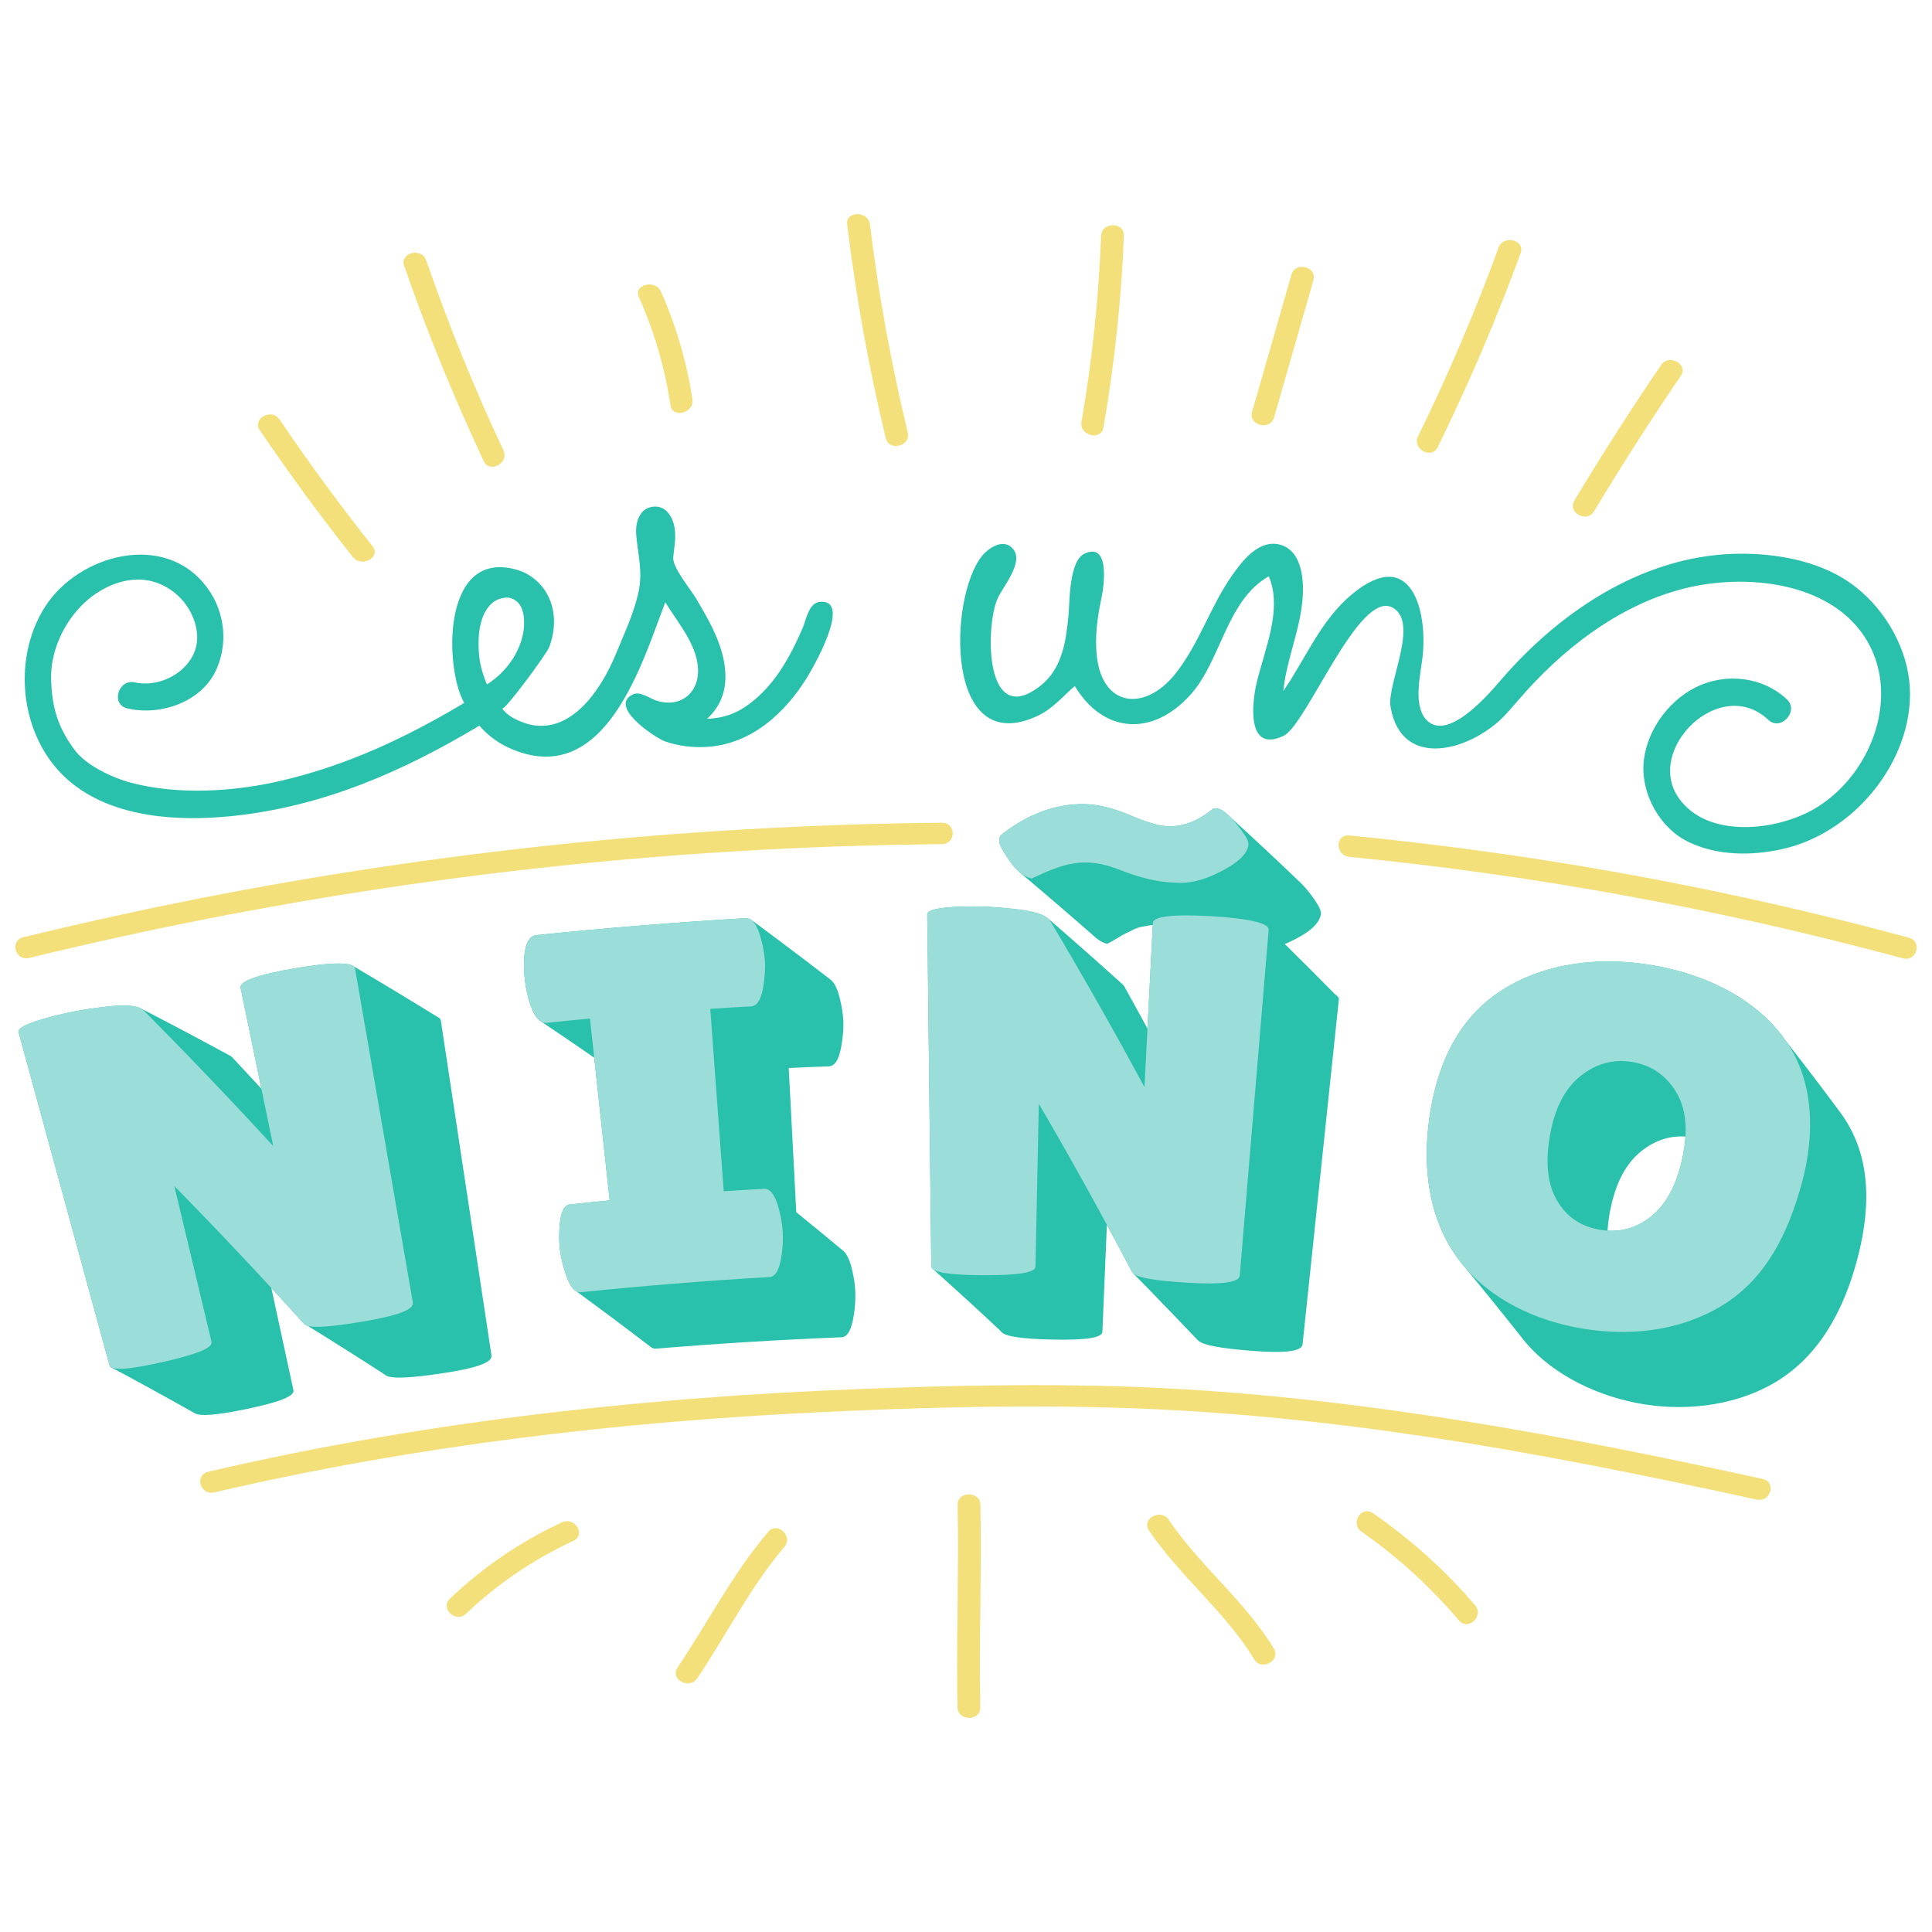
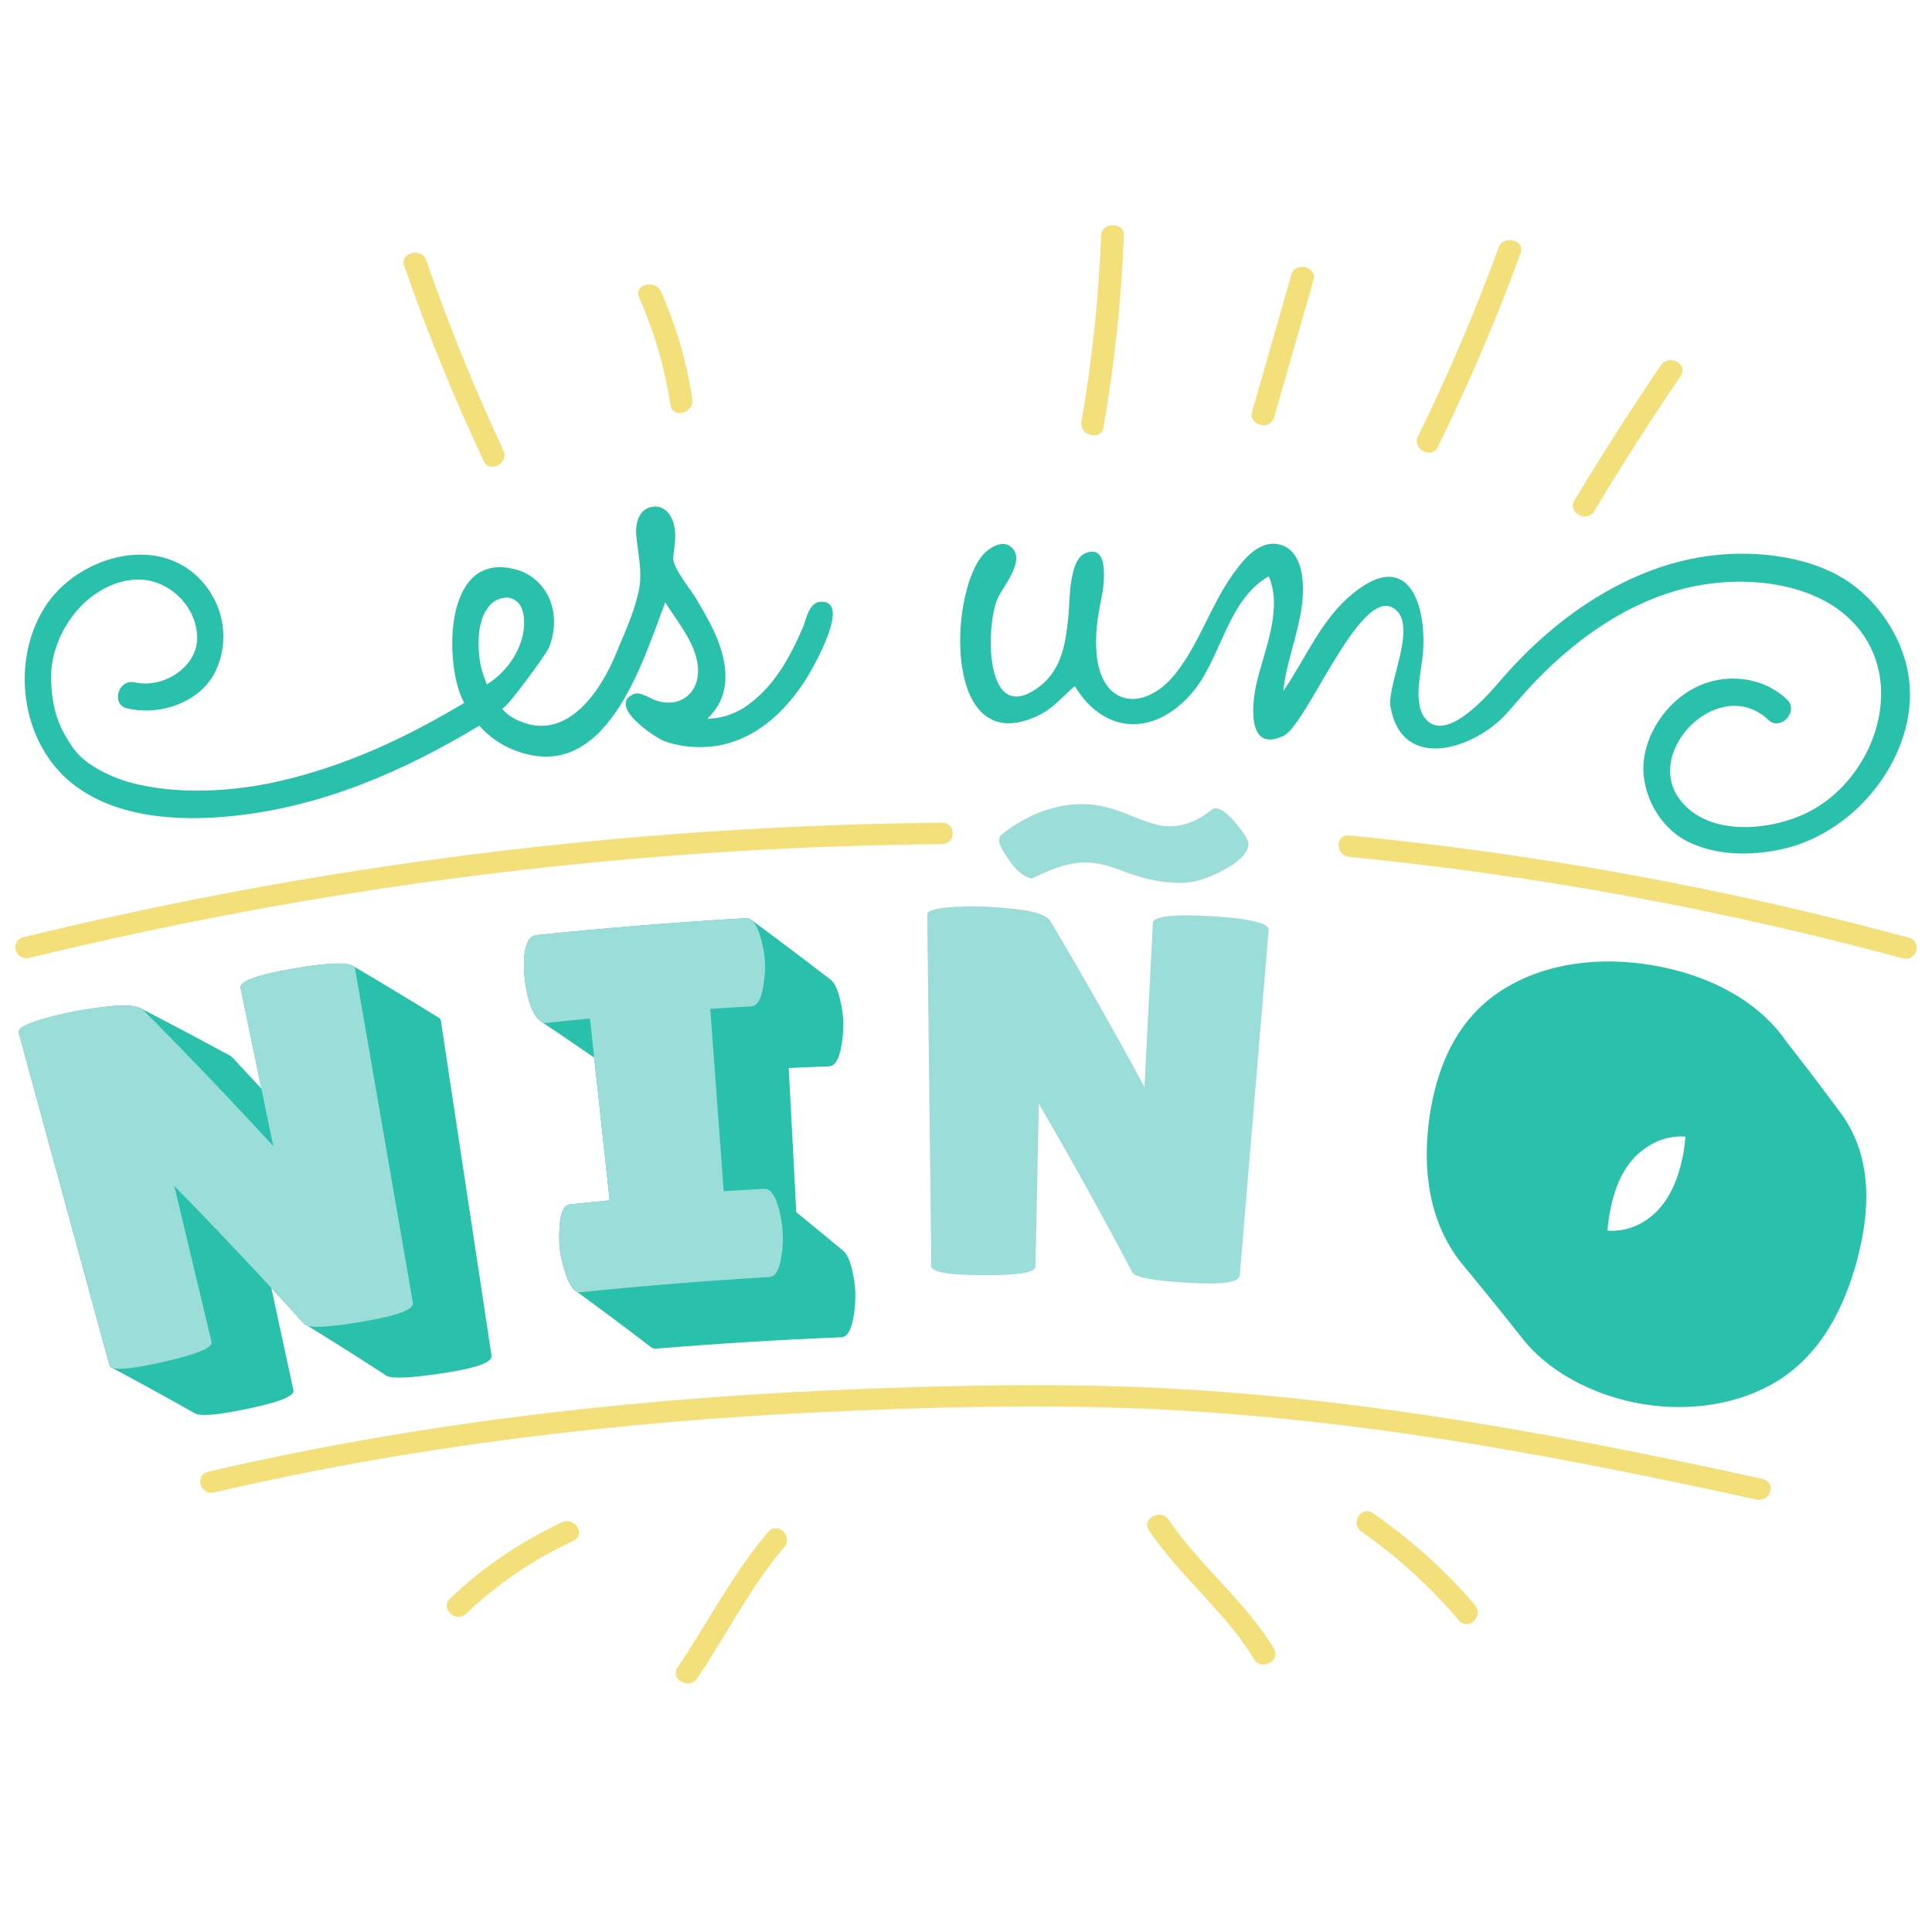
<svg xmlns="http://www.w3.org/2000/svg" version="1.1" id="Layer_1" x="0px" y="0px" viewBox="0 0 850.39 850.39" style="enable-background:new 0 0 850.39 850.39;" xml:space="preserve">
  <style type="text/css">
	.st0{fill:#29C1AB;}
	.st1{fill:#9BDDD8;}
	.st2{fill:#F4E07A;}
</style>
  <g id="Design">
    <g>
      <g>
        <g>
          <g>
            <g>
              <path class="st0" d="M193.4,448.14L193.4,448.14c-0.02-0.02-0.05-0.04-0.08-0.06c-0.16-0.12-0.35-0.24-0.56-0.34        c-12.3-7.6-24.67-15.07-37.14-22.42c0,0,0,0,0,0c-2.34-1.82-10.8-1.63-25.36,0.82c-16.84,2.83-24.95,5.83-24.37,8.64        c3.06,14.81,6.12,29.62,9.18,44.42c-4.28-4.64-8.58-9.27-12.91-13.88c-0.41-0.38-0.93-0.71-1.55-0.99        c-12.72-6.91-25.51-13.69-38.39-20.35c-2.44-1.41-7.07-1.78-13.87-1.06c-7.65,0.81-14.27,1.87-19.83,3.14        c-14.17,3.24-20.93,6.08-20.34,8.27c13.33,48.83,26.66,97.66,39.98,146.48c0.06,0.22,0.19,0.41,0.34,0.58l-0.15,0.13        c12.55,6.72,25.01,13.56,37.4,20.55c0-0.01,0.01-0.01,0.01-0.02c2.38,1.46,9.75,0.82,22.19-1.74        c14.69-3.03,21.79-5.72,21.21-8.38c-3.24-15.01-6.49-30.01-9.73-45.02c4.86,5.27,9.69,10.56,14.49,15.87        c0.3,0.34,0.82,0.6,1.53,0.8c0,0,0,0.01,0,0.01c11.36,7.01,22.62,14.13,33.81,21.37c0.01,0.02,0.03,0.03,0.04,0.05        c0.24,0.29,0.64,0.53,1.17,0.72c0.01,0.01,0.03,0.02,0.04,0.03c0,0,0-0.01,0-0.01c3.13,1.14,11.07,0.67,23.91-1.24        c15.06-2.24,22.38-4.76,21.91-7.89c-7.43-49.16-14.86-98.33-22.3-147.49C193.97,448.77,193.75,448.43,193.4,448.14z" />
              <path class="st0" d="M375.15,559.28c-0.96-4.15-2.17-6.98-3.68-8.42c0.01-0.01,0.01-0.01,0.02-0.02        c-6.95-5.81-13.96-11.56-21-17.28c-1.11-21.16-2.21-42.31-3.32-63.47c7.05-0.33,10.58-0.47,17.63-0.72        c2.98-0.11,4.72-3.61,5.7-9.92c0.48-3.11,0.83-6.43,0.71-9.75c-0.12-3.31-0.7-6.61-1.42-9.68c-0.97-4.14-2.2-7.01-3.81-8.45        c0.02-0.01,0.04-0.02,0.06-0.02c-11.73-9.04-23.54-17.96-35.47-26.76c0,0-0.01,0.02-0.01,0.04c-0.73-0.49-1.53-0.73-2.4-0.68        c-30.78,1.8-61.45,4.29-92.11,7.45c-3.1,0.33-4.98,3.86-5.36,10.37c-0.19,3.17-0.02,6.45,0.4,9.74        c0.41,3.29,1.06,6.52,2.02,9.56c1.44,4.6,3.25,7.45,5.31,8.51c7.76,5.2,15.46,10.47,23.13,15.77        c2.27,20.94,4.54,41.88,6.81,62.82c-6.99,0.67-10.48,1.02-17.47,1.77c-2.87,0.31-4.24,3.92-4.62,10.29        c-0.19,3.14-0.21,6.47,0.2,9.76c0.41,3.29,1.26,6.53,2.2,9.54c1.52,4.87,3.2,7.89,5.23,8.78c-0.01,0.01-0.01,0.01-0.02,0.02        c10.85,7.93,21.59,15.96,32.25,24.11c0.24,0.22,0.48,0.4,0.73,0.55c0.04,0.03,0.09,0.06,0.13,0.1c0,0,0.01-0.02,0.01-0.03        c0.55,0.29,1.13,0.42,1.75,0.37c27.19-2.26,54.36-3.93,81.63-5.01c2.75-0.1,4.48-3.49,5.47-9.91        c0.48-3.15,0.75-6.43,0.63-9.75C376.37,565.66,375.87,562.39,375.15,559.28z" />
              <path class="st0" d="M810.72,490.62c-0.14-0.2-0.29-0.38-0.43-0.58c0,0,0.01,0,0.01,0c-7.78-10.52-15.71-20.94-23.78-31.26        c0,0-0.01,0-0.01,0.01c-0.56-0.83-1.14-1.65-1.75-2.46c-13.42-17.74-35.06-27.66-57.34-31.45        c-22.55-3.84-46.62-1.46-66.05,10.78c-20.94,13.19-29.36,35.46-32.29,56.92c-2.89,21.21-0.57,44.54,13.87,63.01        c8.88,10.71,17.63,21.51,26.26,32.4l0-0.01c11.71,15.65,31.41,25.63,50.91,29.5c19.76,3.92,41.87,1.77,59.59-8.08        c21.27-11.82,31.87-33.43,37.52-54.11C822.93,534.38,824.69,510.29,810.72,490.62z M740.56,509.61        c-1.85,8.77-5.55,19.18-13.76,25.79c-5.73,4.62-12.12,6.74-19.23,6.29c0.19-3.14,0.63-6.19,1.19-9.02        c1.75-8.88,5.36-19.39,13.71-26c5.92-4.69,12.41-6.87,19.39-6.39C741.66,503.53,741.17,506.69,740.56,509.61z" />
-               <path class="st0" d="M589.21,439.23c-0.01-0.01-0.02-0.02-0.02-0.02c-0.2-0.5-0.67-0.98-1.43-1.44        c-7.35-7.47-14.77-14.87-22.24-22.23c0.58-0.24,1.15-0.49,1.74-0.76c8.98-4.13,13.74-8.31,14.16-12.67        c0.15-1.5-1.49-4.52-4.97-9.05c-1.15-1.5-2.23-2.73-3.25-3.76c0,0,0.01-0.01,0.01-0.01c-0.08-0.07-0.15-0.15-0.23-0.22        c-0.12-0.12-0.24-0.24-0.37-0.35c-10.05-9.67-20.26-19.19-30.58-28.6c-1.03-1.08-2-1.97-2.9-2.65        c-0.01-0.01-0.02-0.02-0.03-0.03c0,0,0,0,0,0c-1.39-1.03-2.63-1.6-3.7-1.66c-0.57-0.03-1.04,0.02-1.43,0.14        c-6.42,5.37-13.13,8.02-20,7.77c-3.9-0.14-9.49-1.84-16.71-4.91c-7.22-3.07-13.8-4.69-19.64-4.83        c-13.69-0.35-26.69,5.27-36.95,13.59c-0.57,0.45-0.85,1.35-0.86,2.71c-0.01,1.36,1.51,4.23,4.53,8.63        c1.42,2.07,2.89,3.73,4.41,5c0,0-0.01,0-0.01,0.01c11.21,9.43,22.31,18.96,33.31,28.61c0.18,0.16,0.35,0.32,0.53,0.46        c0.05,0.04,0.09,0.08,0.14,0.12c0,0,0.01,0,0.01-0.01c1.46,1.17,2.98,1.98,4.57,2.38c0.92-0.42,2.32-1.2,4.19-2.34        c1.87-1.14,3.18-1.88,3.92-2.23c0.74-0.35,1.82-0.87,3.22-1.57c1.4-0.7,2.61-1.14,3.63-1.32c1.01-0.18,2.17-0.4,3.46-0.64        c0.51-0.1,1.09-0.16,1.7-0.2c-0.78,15.19-1.56,30.38-2.34,45.57c-3.38-6.22-6.79-12.42-10.23-18.61        c-0.3-0.47-0.73-0.91-1.27-1.32l0,0c-10.55-9.53-21.2-18.94-31.97-28.26l0,0.01c-1.96-1.94-6.27-3.35-12.93-4.18        c-7.41-0.92-13.89-1.37-19.39-1.38c-14.14-0.02-21.19,1.22-21.16,3.48c0.6,51.61,1.2,103.23,1.79,154.84        c0,0.39,0.18,0.75,0.5,1.07c0,0-0.01,0-0.01,0c10.11,9.06,20.16,18.18,30.02,27.48c0-0.01,0.01-0.01,0.01-0.02        c1.11,2.29,8.5,3.47,22.21,3.78c14.94,0.34,22.47-0.68,22.58-3.39c0.66-15.71,1.32-31.42,1.98-47.12        c3.75,6.92,7.47,13.87,11.14,20.84c0.07,0.14,0.17,0.27,0.29,0.4c0,0,0,0,0,0c0,0,0.01,0.01,0.01,0.01        c0.01,0.01,0.02,0.02,0.04,0.04c9.13,9.16,26.3,27.16,28.5,29.47c0.03,0.03,0.06,0.06,0.09,0.09        c0.09,0.09,0.15,0.16,0.15,0.16s0.01-0.01,0.01-0.01c2.18,2,9.94,3.41,23.29,4.46c14.74,1.16,22.27,0.33,22.6-2.82        c5.33-50.62,10.66-101.23,15.98-151.85c0.02-0.22-0.02-0.44-0.1-0.65C589.2,439.24,589.2,439.24,589.21,439.23z" />
            </g>
            <g>
              <path class="st1" d="M181.73,573.35c0.54,3.12-6.88,5.81-22.2,8.38c-15.33,2.58-23.85,3.04-25.61,1.06        c-18.62-20.63-37.67-40.87-57.19-60.75c5.46,22.87,10.92,45.73,16.38,68.6c0.63,2.65-6.55,5.5-21.49,8.88        c-14.94,3.38-22.74,3.92-23.45,1.29C34.82,551.99,21.5,503.16,8.17,454.33c-0.6-2.19,6.16-5.04,20.34-8.27        c5.56-1.27,12.18-2.33,19.83-3.14c7.65-0.81,12.55-0.24,14.68,1.63c19.51,19.62,38.59,39.58,57.25,59.91        c-4.8-23.23-9.6-46.45-14.39-69.68c-0.58-2.81,7.52-5.81,24.37-8.64s25.54-2.65,26.03,0.18        C164.75,475.33,173.24,524.34,181.73,573.35z" />
            </g>
            <g>
              <path class="st1" d="M268.36,528.38c-2.89-26.69-5.79-53.38-8.68-80.06c-7.59,0.73-11.38,1.11-18.96,1.92        c-3.03,0.32-5.65-2.71-7.61-8.96c-0.95-3.04-1.6-6.27-2.02-9.56c-0.41-3.29-0.58-6.58-0.4-9.74        c0.38-6.51,2.25-10.04,5.36-10.37c30.65-3.17,61.33-5.65,92.11-7.45c3.11-0.17,5.27,3.17,6.88,9.37        c0.79,3.06,1.46,6.34,1.65,9.65c0.19,3.31-0.09,6.64-0.52,9.76c-0.87,6.33-2.56,9.87-5.6,10.03        c-7.18,0.39-10.77,0.61-17.94,1.08c1.97,26.76,3.95,53.52,5.92,80.28c7.11-0.46,10.66-0.68,17.77-1.06        c2.88-0.16,5.03,3.08,6.65,9.39c0.8,3.09,1.37,6.35,1.56,9.66c0.19,3.31-0.02,6.6-0.44,9.76c-0.87,6.43-2.58,9.87-5.38,10.02        c-27.79,1.62-55.49,3.85-83.16,6.7c-2.79,0.3-4.95-2.92-6.87-9.04c-0.94-3.02-1.79-6.25-2.2-9.54        c-0.41-3.29-0.39-6.63-0.2-9.76c0.38-6.37,1.75-9.98,4.62-10.29C257.88,529.41,261.37,529.05,268.36,528.38z" />
            </g>
            <g>
              <path class="st1" d="M545.7,561.39c-0.26,3.16-7.91,4.12-22.96,3.22c-15.05-0.9-23.18-2.35-24.39-4.67        c-13.15-24.99-26.84-49.67-41.1-74.11c-0.49,23.88-0.98,47.77-1.47,71.65c-0.06,2.71-7.71,3.88-22.95,3.82        c-15.25-0.06-22.88-1.28-22.91-4c-0.6-51.61-1.2-103.23-1.79-154.84c-0.03-2.26,7.02-3.5,21.16-3.48        c5.51,0.01,11.98,0.46,19.39,1.38c7.41,0.92,11.92,2.56,13.51,4.85c14.38,24.17,28.23,48.58,41.56,73.28        c1.23-24.09,2.47-48.17,3.7-72.26c0.15-2.86,8.75-3.96,25.78-2.95c17.03,1.02,25.42,3.14,25.18,5.99        C554.18,459.98,549.94,510.69,545.7,561.39z" />
            </g>
            <g>
              <path class="st1" d="M454.09,386.7c-3.5-0.81-6.75-3.41-9.77-7.81c-3.02-4.4-4.54-7.27-4.53-8.63        c0.01-1.36,0.3-2.26,0.86-2.71c10.26-8.31,23.25-13.94,36.95-13.59c5.84,0.15,12.42,1.77,19.64,4.83        c7.22,3.07,12.82,4.76,16.71,4.91c6.87,0.25,13.59-2.4,20-7.77c0.39-0.13,0.86-0.18,1.43-0.14c2.26,0.13,5.24,2.43,8.88,6.89        c3.64,4.46,5.38,7.46,5.26,8.96c-0.33,4.36-5.07,8.63-14.11,12.92c-6.16,2.95-11.89,4.3-17.25,4.03        c-0.74-0.04-1.39-0.07-1.94-0.1c-7.03-0.35-14.71-2.2-23.11-5.53C477.32,376.71,468.37,379.98,454.09,386.7z" />
            </g>
            <g>
-               <path class="st1" d="M695.88,584.68c-19.82-3.39-40.07-12.67-52.92-29.1c-14.45-18.47-16.76-41.8-13.87-63.01        c2.92-21.46,11.35-43.73,32.29-56.92c19.43-12.24,43.5-14.63,66.05-10.78c22.29,3.8,43.92,13.71,57.34,31.45        c14.2,18.77,14.08,43.53,8.28,64.6c-5.84,21.22-15.5,42.64-36.74,54.73C737.43,586.41,715.92,588.1,695.88,584.68z         M718.53,467.46c-8.46-1.44-16.2,0.77-23.06,6.32c-8.3,6.73-11.74,17.31-13.3,26.24c-1.52,8.74-1.96,19.62,3.19,28.44        c4.14,7.09,10.37,11.39,18.85,12.83c8.47,1.44,15.97-0.57,22.59-5.9c8.21-6.61,11.91-17.02,13.76-25.79        c1.86-8.81,2.64-19.89-2.73-28.85C733.44,473.43,727,468.9,718.53,467.46z" />
-             </g>
+               </g>
          </g>
        </g>
        <g>
          <g>
            <g>
              <path class="st0" d="M360.84,264.92c-4.93,0.49-6.04,8.05-7.54,11.5c-5.67,13.11-12.96,26.56-25.59,34.9        c-4.45,2.94-9.48,4.61-14.97,4.98c-0.59,0.04-0.88,0.06-1.47,0.1c-0.02,0-0.04,0-0.05,0c10.95-10.01,9.21-24.03,4.03-36.29        c-2.47-5.85-5.74-11.36-8.98-16.85c-2.35-3.98-10.46-13.62-9.93-18.04c0.3-2.49,0.53-4.57,0.7-6.24        c0.18-1.73,0.2-3.47,0.06-5.18c-0.25-3.14-1.21-5.79-2.85-7.87c-1.69-2.14-3.86-3.13-6.45-2.93        c-2.79,0.21-4.89,1.55-6.24,3.98c-1.31,2.35-1.81,5.35-1.48,8.92c0.8,8.73,2.9,15.91,0.94,24.84        c-2.06,9.39-6.3,18.22-9.94,27.13c-6.19,15.15-20.81,38.54-42.05,29.66c-3.12-1.3-6.08-2.99-8.02-5.71        c0.97,1.37,19.63-24.07,20.72-26.93c3.98-10.42,2.73-22.78-6.78-30.29c-2.11-1.67-4.44-2.9-6.93-3.65        c-32.48-9.84-32.37,39.04-24.82,56.14c0.35,0.79,0.72,1.56,1.1,2.32c-25.68,15.35-51.63,27.52-80.79,34.3        c-20.68,4.8-45.17,6.28-65.79,0.83c-8.55-2.26-19.9-7.74-24.84-14.4c-7.49-10.1-10.07-18.83-10.39-31.29        c-0.29-11.16,4.76-23.46,13.24-32.15c7.9-8.09,20.24-13.94,31.71-10.7c10.8,3.05,18.94,13.11,19.34,23.97        c0.5,13.52-14.74,23.22-27.47,20.38c-7.27-1.62-10.66,9.72-3.31,11.45c14.55,3.42,32.28-2.73,38.85-16.32        c5.68-11.75,4.28-25.91-3.53-36.63c-18.49-25.4-56.77-14.84-71.51,8.26c-15.22,23.85-10.78,59.41,11.72,77.54        c19.05,15.35,46.79,16.99,70.62,14.54c39.62-4.08,74.96-19.43,108.84-39.78c0.39,0.44,0.78,0.88,1.18,1.3        c3.68,3.88,8.12,6.93,13.2,9.06c41.67,17.46,57.68-39.51,67.47-64.66c5.69,9.31,14.79,19.48,14.41,30.85        c-0.32,9.64-8.25,15.65-18.28,12.45c-2.69-0.86-7.12-4.2-10.17-2.85c-11.56,5.12,9.58,19.26,13.93,20.77        c5.87,2.04,12.16,2.84,18.72,2.4c19.57-1.33,34.09-15.07,43.56-30.17c2.49-3.98,20.52-34.99,5.85-33.65        C360.87,264.91,360.86,264.91,360.84,264.92z M210.68,281.15c0.12-3.08,0.61-5.96,1.46-8.56c0.84-2.57,2.11-4.75,3.76-6.48        c1.62-1.7,3.78-2.72,6.39-3.02c1.9-0.22,3.62,0.34,5.25,1.7c1.61,1.35,2.61,3.54,2.99,6.52c0.34,2.74,0.19,5.56-0.45,8.37        c-0.64,2.82-1.71,5.6-3.15,8.26c-1.45,2.66-3.31,5.2-5.53,7.54c-2.09,2.2-4.47,4.15-7.11,5.79c-0.66-1.62-1.27-3.36-1.84-5.16        c-0.62-1.99-1.08-3.94-1.33-5.79C210.71,287.33,210.56,284.24,210.68,281.15z" />
            </g>
            <g>
              <path class="st0" d="M840.38,299.75c-1.84-16.72-12-33.4-26.2-43.31c-14.22-9.93-33.97-13.26-51.44-12.65        c-41.17,1.43-77.34,26.57-102.45,55.91c-5.45,6.37-23.83,27.69-32.91,16.62c-5.33-6.5-2.12-19.58-1.26-26.95        c2.36-20.28-4.82-49.47-30.95-27.88c-13.87,11.46-20.46,28.45-30.32,42.69c1.6-16.11,9.7-31.45,8.55-48.02        c-0.46-6.62-2.78-15.19-10.95-16.64c-8.92-1.58-15.85,7.68-20.08,13.68c-9.65,13.7-14.42,29.94-24.89,43.19        c-13.5,17.08-32.36,14.92-34.73-7.81c-0.91-8.68,0.31-16.98,2.09-25.45c0.92-4.39,4.05-24.63-7.34-19.51        c-7.1,3.19-6.6,21.47-7.19,27.28c-1.12,11.14-2.6,23.25-12.32,30.92c-24.95,19.67-24.35-26.99-18.71-38.77        c2.4-5.01,11.05-15.25,6.95-21c-4.02-5.64-11.06-1-14.06,2.75c-14.72,18.38-16.51,89.6,24.63,70.25        c6.64-3.13,10.99-8.5,16.28-13.1c12.5,20.85,34.22,22.54,51.05,3.68c13.44-15.05,15.66-41.33,34.33-51.97        c6.31,14.59-2.13,32.92-5.44,47.34c-1.8,7.83-4.67,30.72,11.94,22.9c10.16-4.79,33.08-64.34,47.9-56.51        c12.15,6.43-2.52,33.76-0.81,43.67c4.97,28.87,36.59,18.82,50.8,3.29c1.94-2.12,3.75-4.22,5.45-6.19        c18.62-21.66,43.58-41.68,72.94-49.1c26.95-6.81,63.55-3.05,79.44,21.17c16.57,25.24,3.22,61.01-21.99,75.74        c-16.74,9.78-47.13,13.33-59.8-4.74c-15.05-21.47,18.3-54.32,39.49-34.36c5.44,5.12,13.63-3.9,8.15-9.04        c-10.68-10.04-26.97-11.85-40.11-5.32c-13.11,6.51-22.36,20.77-23.04,34.15c-0.66,12.93,7,27.85,20.11,34.07        c12.61,5.99,27.58,5.98,40.99,3C817.92,366.33,843.9,331.83,840.38,299.75z" />
            </g>
          </g>
        </g>
        <g>
          <g>
            <g>
              <g>
                <path class="st2" d="M12.95,421.63c102.26-24.92,206.95-40.75,312.38-47.02c29.69-1.76,59.43-2.77,89.18-3.05         c6.45-0.06,6.46-9.49,0-9.43c-106.19,1-212.25,11.48-316.33,31.31c-29.48,5.62-58.78,12-87.89,19.09         C4.05,414.06,6.69,423.16,12.95,421.63L12.95,421.63z" />
              </g>
            </g>
          </g>
          <g>
            <g>
              <g>
                <path class="st2" d="M593.98,377.16c82.37,8.14,163.89,23.14,243.49,44.64c6.21,1.68,8.87-7.42,2.67-9.09         c-62.65-16.93-126.5-29.85-191.03-38.55c-18.33-2.47-36.71-4.61-55.13-6.43C587.57,367.1,587.62,376.53,593.98,377.16         L593.98,377.16z" />
              </g>
            </g>
          </g>
          <g>
            <g>
              <g>
                <path class="st2" d="M94.36,656.89c87.6-20.43,177.4-31.07,267.46-35.34c44.66-2.12,89.61-3.3,134.32-1.77         c44.44,1.52,88.71,6.11,132.6,12.73c48.51,7.32,96.55,17.06,144.39,27.53c6.28,1.37,8.96-7.72,2.67-9.09         c-86-18.83-172.97-35.14-261.31-39.81c-45.65-2.41-91.56-1.5-137.23,0.3c-45.31,1.79-90.57,5.11-135.58,10.43         c-50.47,5.97-100.6,14.4-149.98,25.91C85.43,649.25,88.08,658.35,94.36,656.89L94.36,656.89z" />
              </g>
            </g>
          </g>
          <g>
            <g>
              <g>
-                 <path class="st2" d="M399.57,190.42c-7.3-30.26-12.89-60.85-16.66-91.68c-0.73-5.96-10.76-6.03-10.03,0         c3.87,31.66,9.51,63.1,17.01,94.18C391.33,198.84,401,196.34,399.57,190.42L399.57,190.42z" />
-               </g>
+                 </g>
            </g>
          </g>
          <g>
            <g>
              <g>
                <path class="st2" d="M484.67,103.68c-1.08,27.5-3.94,54.89-8.65,82.05c-1.03,5.94,8.63,8.49,9.67,2.51         c4.85-27.99,7.89-56.22,9-84.56C494.93,97.61,484.91,97.62,484.67,103.68L484.67,103.68z" />
              </g>
            </g>
          </g>
          <g>
            <g>
              <g>
                <path class="st2" d="M568.47,120.79c-5.79,20.18-11.58,40.36-17.37,60.53c-1.68,5.87,7.99,8.37,9.67,2.51         c5.79-20.18,11.58-40.36,17.37-60.53C579.82,117.43,570.15,114.93,568.47,120.79L568.47,120.79z" />
              </g>
            </g>
          </g>
          <g>
            <g>
              <g>
                <path class="st2" d="M731.15,160.68c-13.31,19.54-26.03,39.42-38.17,59.63c-3.18,5.29,5.48,10.05,8.66,4.76         c12.14-20.2,24.86-40.08,38.17-59.63C743.29,160.32,734.62,155.58,731.15,160.68L731.15,160.68z" />
              </g>
            </g>
          </g>
          <g>
            <g>
              <g>
                <path class="st2" d="M281.24,130.81c6.78,15.26,11.42,31.16,13.86,47.54c0.9,5.99,10.56,3.44,9.67-2.51         c-2.45-16.37-7.09-32.28-13.86-47.54C288.46,122.79,278.75,125.21,281.24,130.81L281.24,130.81z" />
              </g>
            </g>
          </g>
          <g>
            <g>
              <g>
                <path class="st2" d="M177.9,117.02c10.12,29.21,21.84,57.9,35.05,86c2.6,5.54,11.24,0.75,8.66-4.76         c-12.85-27.35-24.18-55.31-34.04-83.75C185.58,108.77,175.89,111.23,177.9,117.02L177.9,117.02z" />
              </g>
            </g>
          </g>
          <g>
            <g>
              <g>
                <path class="st2" d="M632.8,196.86c13.69-27.89,25.9-56.4,36.53-85.45c2.11-5.75-7.58-8.22-9.67-2.51         c-10.35,28.28-22.19,56.04-35.52,83.2C621.46,197.57,630.1,202.37,632.8,196.86L632.8,196.86z" />
              </g>
            </g>
          </g>
          <g>
            <g>
              <g>
-                 <path class="st2" d="M114.37,189.36c12.91,19.09,26.56,37.72,40.96,55.84c3.82,4.81,12.52,0.11,8.66-4.76         c-14.39-18.13-28.05-36.75-40.96-55.84C119.58,179.49,110.9,184.22,114.37,189.36L114.37,189.36z" />
-               </g>
+                 </g>
            </g>
          </g>
          <g>
            <g>
              <g>
-                 <path class="st2" d="M421.52,662.32c0.57,29.76-0.63,59.51-0.06,89.27c0.12,6.06,10.14,6.08,10.03,0         c-0.57-29.76,0.63-59.51,0.06-89.27C431.43,656.26,421.4,656.24,421.52,662.32L421.52,662.32z" />
-               </g>
+                 </g>
            </g>
          </g>
          <g>
            <g>
              <g>
                <path class="st2" d="M505.73,673.64c13.61,20.24,33.71,35.87,46.32,56.75c3.19,5.28,11.85,0.53,8.66-4.76         c-12.63-20.9-32.72-36.51-46.32-56.75C510.94,663.76,502.26,668.49,505.73,673.64L505.73,673.64z" />
              </g>
            </g>
          </g>
          <g>
            <g>
              <g>
                <path class="st2" d="M599.29,674.2c16.07,11.2,30.43,24.4,42.91,39.08c4.03,4.74,11.08-1.97,7.09-6.67         c-13.05-15.36-28.15-28.86-44.94-40.56C599.16,662.44,594.15,670.63,599.29,674.2L599.29,674.2z" />
              </g>
            </g>
          </g>
          <g>
            <g>
              <g>
                <path class="st2" d="M338.16,674.24c-15.76,18.47-26.52,39.86-39.95,59.76c-3.47,5.14,5.2,9.88,8.66,4.76         c12.95-19.18,23.2-40.06,38.39-57.86C349.25,676.22,342.2,669.51,338.16,674.24L338.16,674.24z" />
              </g>
            </g>
          </g>
          <g>
            <g>
              <g>
                <path class="st2" d="M205.17,710.29c13.74-13.13,29.6-23.86,47.15-32.05c5.78-2.7,0.71-10.83-5.06-8.14         c-18.25,8.51-34.89,19.86-49.18,33.52C193.55,707.95,200.63,714.63,205.17,710.29L205.17,710.29z" />
              </g>
            </g>
          </g>
        </g>
      </g>
    </g>
  </g>
</svg>